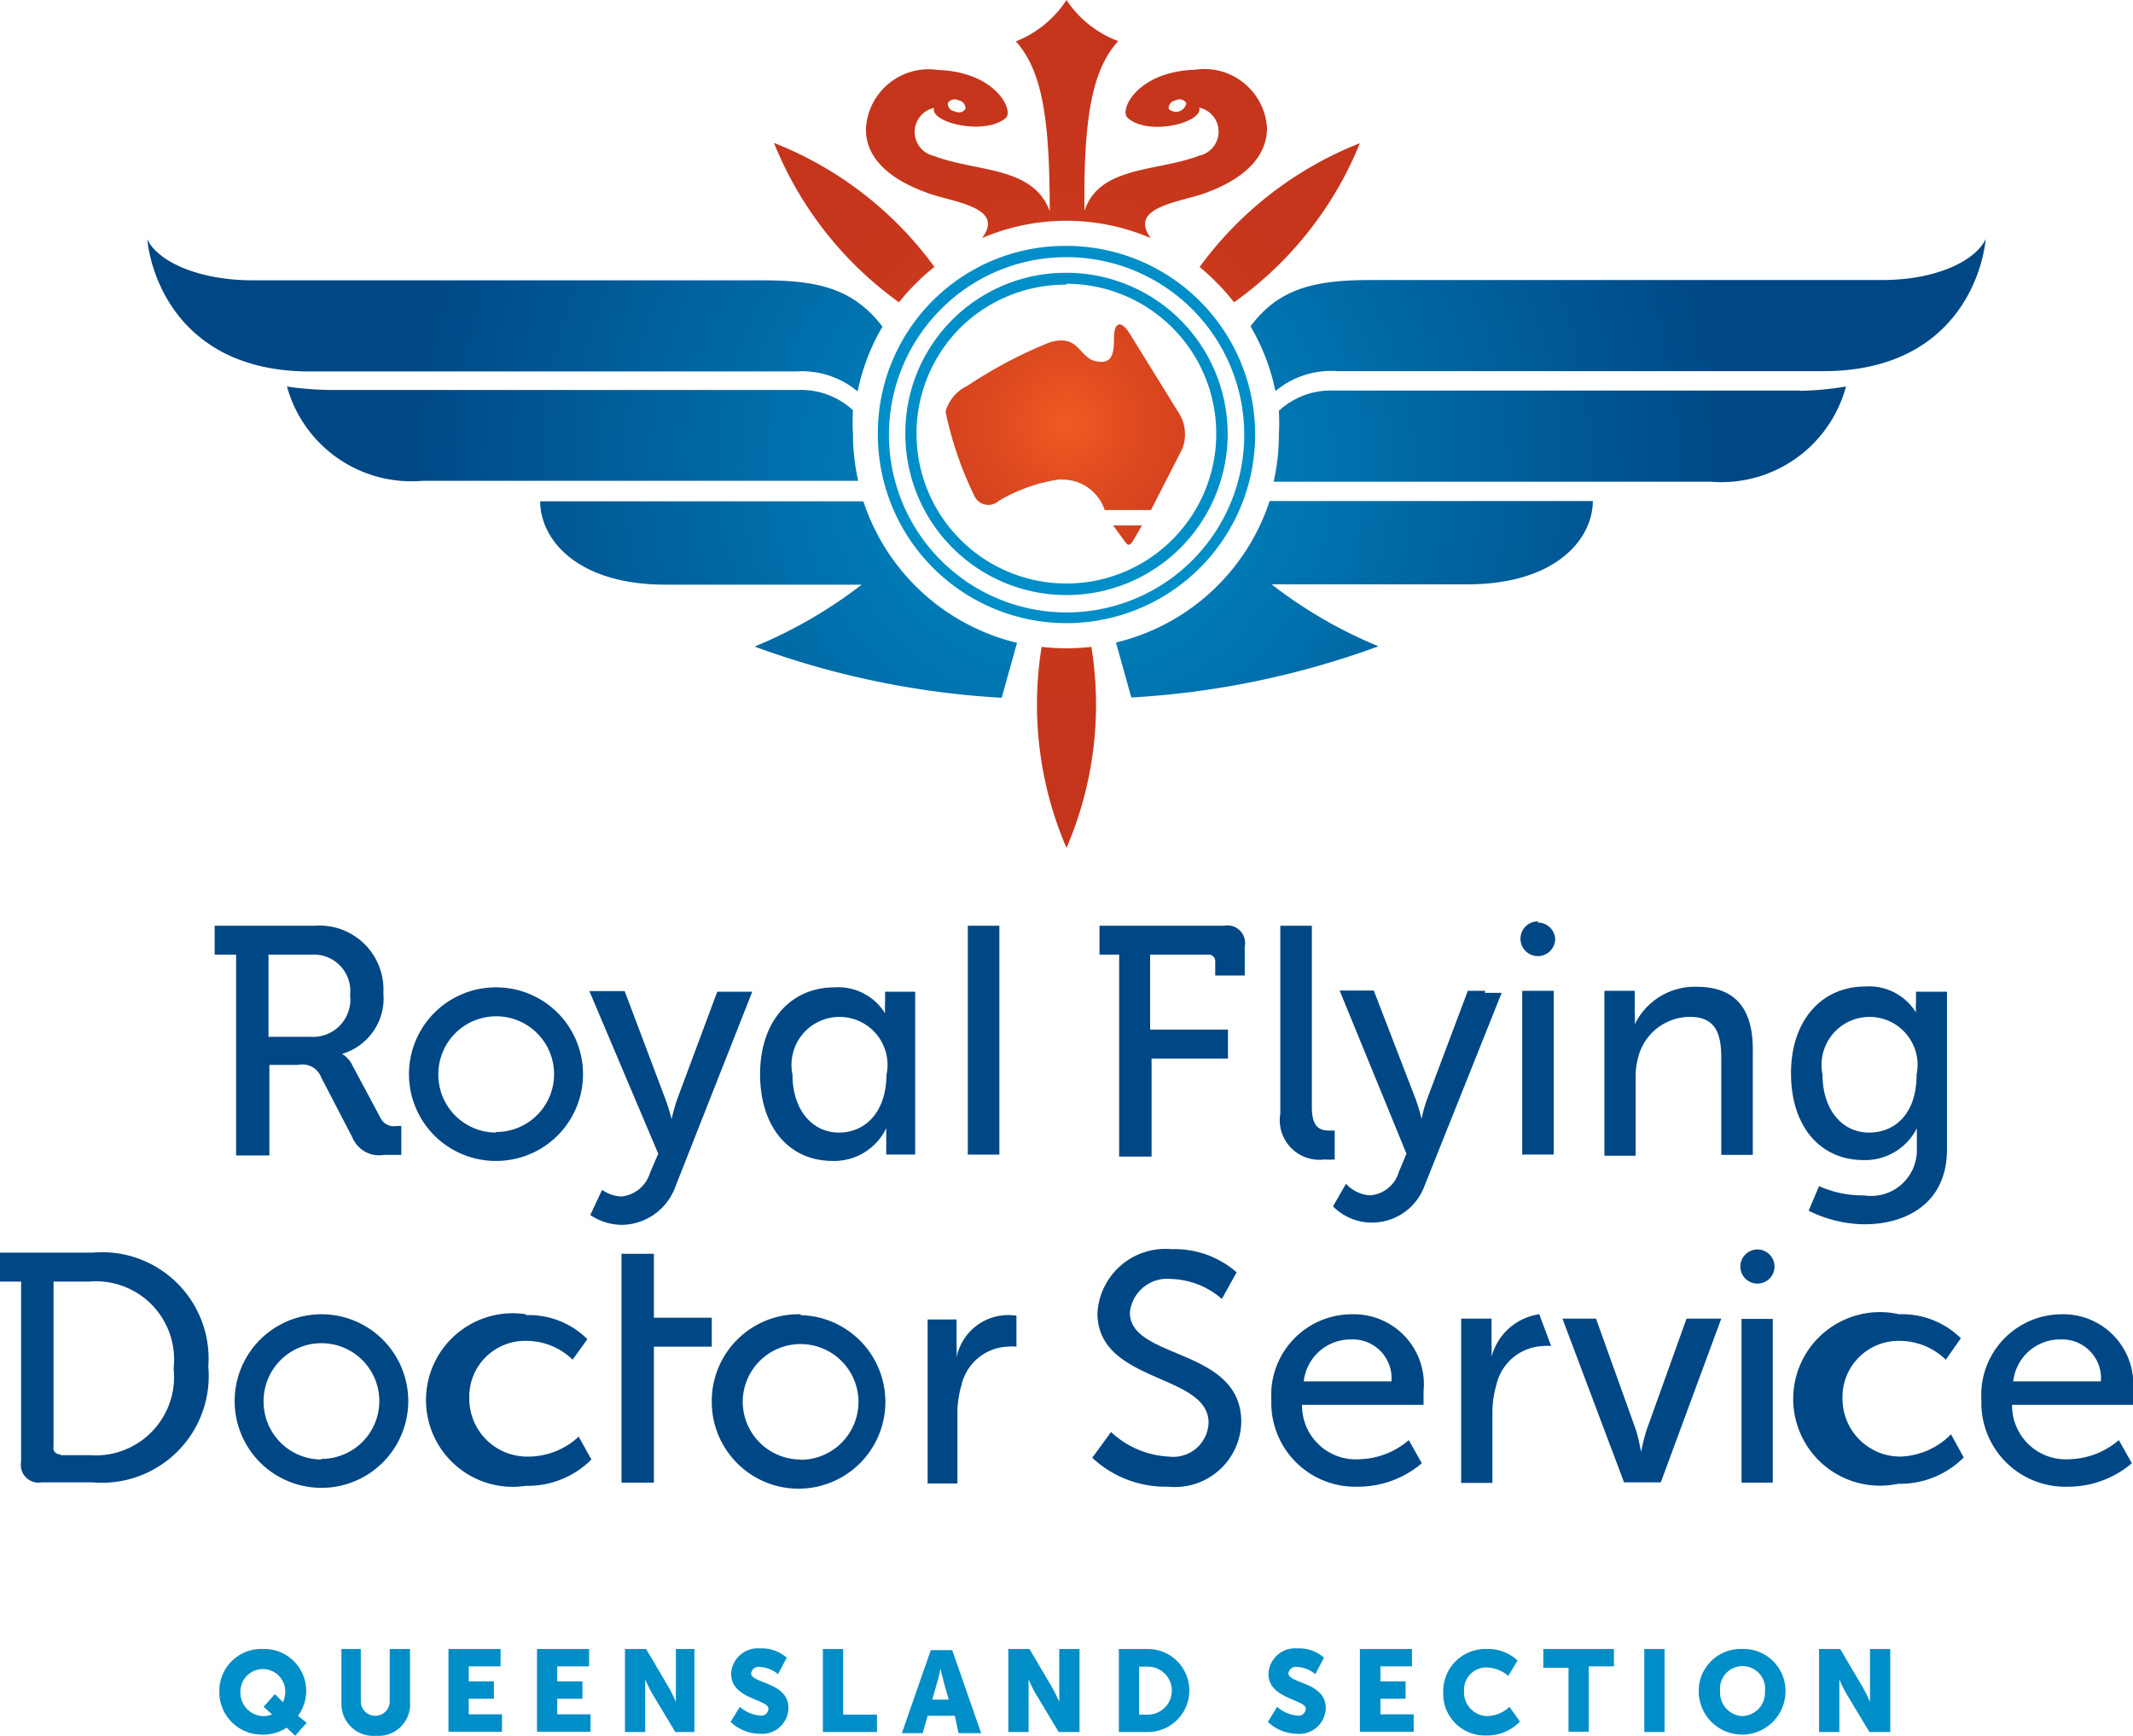
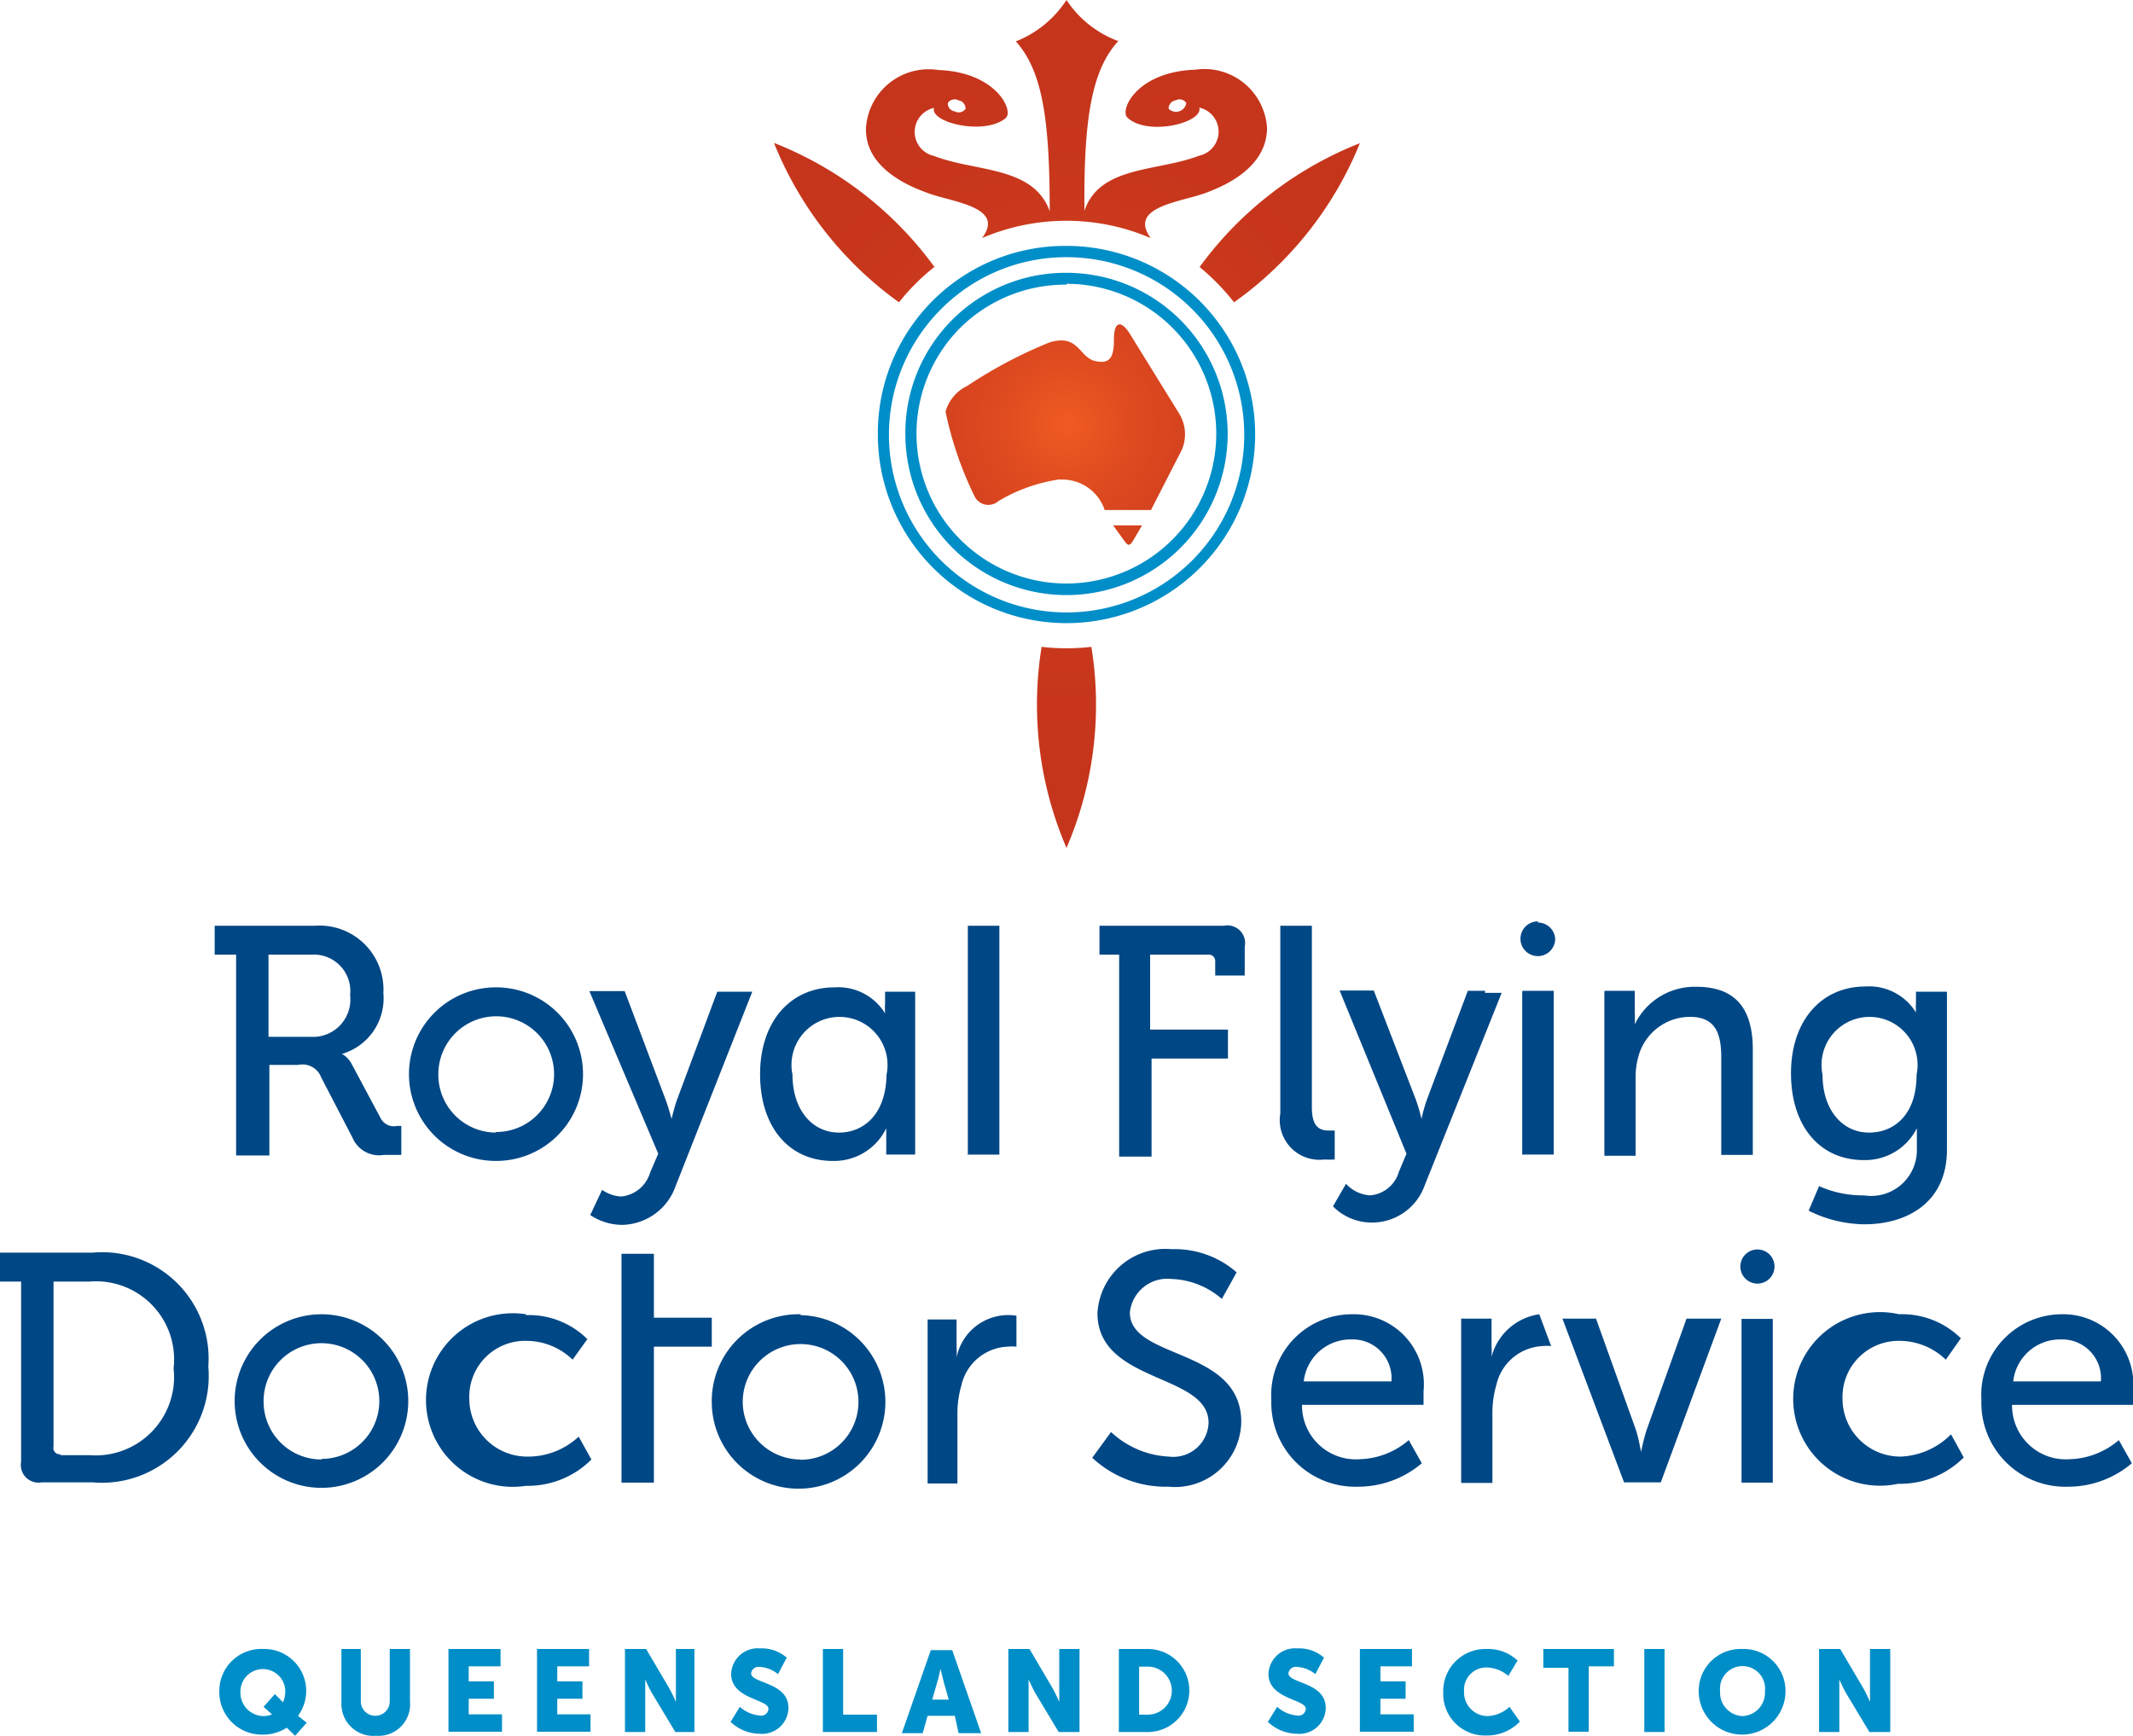
<svg xmlns="http://www.w3.org/2000/svg" width="73.72" height="60" viewBox="0 0 73.72 60">
  <defs>
    <radialGradient id="a" cx="36.86" cy="16.19" r="23.15" gradientUnits="userSpaceOnUse">
      <stop offset="0" stop-color="#008ec8" />
      <stop offset="1" stop-color="#004785" />
    </radialGradient>
    <radialGradient id="b" cx="36.86" cy="14.65" r="12.59" gradientUnits="userSpaceOnUse">
      <stop offset="0" stop-color="#f15a22" />
      <stop offset="0.16" stop-color="#e14d20" />
      <stop offset="0.38" stop-color="#d13f1e" />
      <stop offset="0.64" stop-color="#c8371c" />
      <stop offset="1" stop-color="#c5351c" />
    </radialGradient>
  </defs>
  <title>rfds</title>
  <path d="M36.86,8.89a6.14,6.14,0,1,1-4.34,1.8A6.09,6.09,0,0,1,36.86,8.89ZM30.34,15A6.52,6.52,0,1,0,36.86,8.5,6.47,6.47,0,0,0,30.34,15Zm6.52-5.19a5.18,5.18,0,1,1-3.67,1.52A5.16,5.16,0,0,1,36.86,9.84ZM31.29,15a5.57,5.57,0,1,0,5.57-5.57A5.54,5.54,0,0,0,31.29,15Z" fill="#008ec8" />
-   <path d="M68.63,8.26c-0.15,1.46-1.27,4.57-5.62,4.57H46.23a3,3,0,0,0-2.15.69,7.29,7.29,0,0,0-.86-2.24c1-1.34,2.27-1.6,4.17-1.6H65C66.94,9.69,68.29,9,68.63,8.26ZM43.88,17.32a7.41,7.41,0,0,1-5.31,4.89l0.53,1.9a29.61,29.61,0,0,0,8.54-1.77,15.94,15.94,0,0,1-3.69-2.14H50.7c3.09,0,4.35-1.58,4.35-2.88H43.88Zm18.33-3.82H46.11a2.65,2.65,0,0,0-1.91.7,7,7,0,0,1,0,.82,7.38,7.38,0,0,1-.18,1.63H59.11a4.46,4.46,0,0,0,4.69-3.29A10.84,10.84,0,0,1,62.21,13.51ZM8.76,9.69H26.33c1.9,0,3.14.26,4.17,1.6a7.36,7.36,0,0,0-.86,2.24,3,3,0,0,0-2.14-.69H10.71c-4.34,0-5.47-3.11-5.62-4.57C5.43,9,6.78,9.69,8.76,9.69Zm9.91,7.64c0,1.3,1.25,2.88,4.34,2.88h6.77a16,16,0,0,1-3.7,2.14,29.6,29.6,0,0,0,8.54,1.77l0.53-1.9a7.41,7.41,0,0,1-5.31-4.89H18.68Zm-8.76-4a4.46,4.46,0,0,0,4.69,3.29H29.66A7.41,7.41,0,0,1,29.48,15a6.81,6.81,0,0,1,0-.82,2.66,2.66,0,0,0-1.91-.7H11.51A10.85,10.85,0,0,1,9.91,13.36Z" fill="url(#a)" />
  <path d="M37.72,22.36a12.52,12.52,0,0,1-.86,6.95A12.52,12.52,0,0,1,36,22.36,7.57,7.57,0,0,0,37.72,22.36ZM42.08,9.8a7.3,7.3,0,0,1,.57.65A12.5,12.5,0,0,0,47,4.95a12.55,12.55,0,0,0-5.54,4.28A7.38,7.38,0,0,1,42.08,9.8Zm-9.79-.58a12.53,12.53,0,0,0-5.54-4.28,12.52,12.52,0,0,0,4.32,5.51A7.6,7.6,0,0,1,32.29,9.23Zm6.58,9.49c0.1,0.14.16,0.18,0.28,0l0.32-.55h-1Zm-2.24-2.14a5.69,5.69,0,0,0-2.12.75,0.53,0.53,0,0,1-.83-0.17,12.35,12.35,0,0,1-1-2.92,1.4,1.4,0,0,1,.75-0.89,15.7,15.7,0,0,1,2.86-1.51c1-.29,1,0.52,1.56.65s0.65-.2.65-0.77,0.23-.68.55-0.17l1.7,2.75a1.37,1.37,0,0,1,.1,1.25l-1.07,2.09h-1.6A1.54,1.54,0,0,0,36.63,16.58ZM43.79,4.42c0,1.51-1.78,2.12-2.18,2.27C40.71,7,39,7.17,39.77,8.23a7.4,7.4,0,0,0-5.83,0C34.74,7.17,33,7,32.11,6.69c-0.4-.15-2.23-0.76-2.18-2.27a2.17,2.17,0,0,1,2.5-2c2,0.07,2.62,1.41,2.33,1.66-0.71.61-2.62,0.17-2.48-.35a0.85,0.85,0,0,0,0,1.66c1.44,0.56,3.43.34,4,1.91,0-3.17-.25-4.84-1.17-5.87A3.71,3.71,0,0,0,36.86,0a3.66,3.66,0,0,0,1.79,1.42c-0.92,1-1.2,2.7-1.17,5.87C38,5.72,40,5.94,41.45,5.38a0.85,0.85,0,0,0,0-1.66c0.14,0.52-1.77,1-2.48.35-0.29-.25.31-1.59,2.33-1.66A2.17,2.17,0,0,1,43.79,4.42ZM41,3.56a0.28,0.28,0,0,0-.37-0.09,0.28,0.28,0,0,0-.24.29A0.36,0.36,0,0,0,41,3.56Zm-8,.29a0.28,0.28,0,0,0,.37-0.09,0.28,0.28,0,0,0-.24-0.29,0.28,0.28,0,0,0-.37.09A0.27,0.27,0,0,0,33,3.85Z" fill="url(#b)" />
  <path d="M30.59,34.28v0.37a3.4,3.4,0,0,0,0,.38h0a1.9,1.9,0,0,0-1.75-.9c-1.51,0-2.57,1.17-2.57,3s1,3,2.51,3A2,2,0,0,0,30.63,39h0s0,0.16,0,.38v0.53h1V34.28H30.59ZM29,39.15c-0.94,0-1.61-.8-1.61-2a1.66,1.66,0,1,1,3.25,0C30.62,38.55,29.82,39.15,29,39.15Zm4.45,0.79V32h1.09v7.91H33.43Zm-16.3-5.81a3,3,0,1,1,0,6A3,3,0,1,1,17.12,34.13Zm0,5a2,2,0,1,0-2-2A2,2,0,0,0,17.12,39.15Zm3.66,2a1.27,1.27,0,0,0,.66.23,1.16,1.16,0,0,0,1-.83l0.28-.65-2.38-5.62h1.22L23,38c0.11,0.29.21,0.68,0.21,0.68h0s0.09-.38.19-0.67l1.39-3.73H26L23.35,41a2,2,0,0,1-1.84,1.34A2,2,0,0,1,20.4,42ZM8.16,33H7.42V32h3.46a2.21,2.21,0,0,1,2.37,2.33,2,2,0,0,1-1.43,2.1v0a0.88,0.88,0,0,1,.34.36l1,1.87a0.51,0.51,0,0,0,.56.26h0.15v1H13.28a1,1,0,0,1-1.1-.6L11.1,37.24a0.69,0.69,0,0,0-.79-0.43h-1v3.13H8.16V33Zm2.58,2.84a1.29,1.29,0,0,0,1.36-1.44A1.26,1.26,0,0,0,10.76,33H9.28v2.84h1.46Z" fill="#004785" />
  <path d="M38.68,33H38V32H42.3a0.61,0.61,0,0,1,.72.72v1H42v-0.5A0.22,0.22,0,0,0,41.75,33h-2v2.59h2.69v1H39.8v3.39H38.68V33Zm5.57-1h1.09v6.28c0,0.68.27,0.8,0.6,0.8h0.19v1a3.05,3.05,0,0,1-.36,0,1.37,1.37,0,0,1-1.52-1.59V32Zm7.08,2.25h-0.6L49.32,38a5,5,0,0,0-.19.68h0a6.09,6.09,0,0,0-.2-0.68l-1.45-3.76H46.3l2.31,5.64-0.26.62a1.13,1.13,0,0,1-1,.82,1.23,1.23,0,0,1-.83-0.4l-0.45.78a1.88,1.88,0,0,0,1.33.56A1.93,1.93,0,0,0,49.23,41l2.67-6.68H51.32Zm4.13,0H56.5V35a3.79,3.79,0,0,1,0,.41h0a2.3,2.3,0,0,1,2.13-1.3c1.33,0,1.95.73,1.95,2.17v3.64H59.49V36.57c0-.8-0.17-1.42-1.08-1.42a1.85,1.85,0,0,0-1.79,1.39,2.67,2.67,0,0,0-.09.76v2.65H55.45V34.28Zm-2.3-2.4a0.6,0.6,0,1,0,.59.6A0.6,0.6,0,0,0,53.15,31.89Zm-0.54,2.4h1.08v5.66H52.61V34.28Zm13.6,0v0.37a3.27,3.27,0,0,0,0,.38h0a1.9,1.9,0,0,0-1.75-.9c-1.51,0-2.57,1.17-2.57,3s1,3,2.51,3A2,2,0,0,0,66.25,39h0s0,0.24,0,.32v0.41a1.58,1.58,0,0,1-1.83,1.59A3.65,3.65,0,0,1,62.87,41l-0.36.85a4.41,4.41,0,0,0,1.93.47c1.43,0,2.85-.72,2.85-2.58V34.28H66.21ZM64.6,39.15c-0.94,0-1.61-.8-1.61-2a1.66,1.66,0,1,1,3.25,0C66.24,38.55,65.45,39.15,64.6,39.15Z" fill="#004785" />
  <path d="M11.11,45.43a3,3,0,1,1,0,6A3,3,0,1,1,11.11,45.43Zm0,5a2,2,0,1,0-2-2A2,2,0,0,0,11.11,50.45ZM0.73,44.3H0v-1H3.2a3.68,3.68,0,0,1,4,3.94,3.69,3.69,0,0,1-4,4H1.44a0.61,0.61,0,0,1-.71-0.71V44.3Zm1.36,6h1a2.71,2.71,0,0,0,2.91-3,2.7,2.7,0,0,0-2.91-3H1.85V50A0.22,0.22,0,0,0,2.09,50.27Zm16.09-4.84a2.86,2.86,0,0,1,2.12.83L19.79,47a2.29,2.29,0,0,0-1.57-.65,1.93,1.93,0,0,0-2,2,2,2,0,0,0,2,2A2.56,2.56,0,0,0,20,49.66l0.44,0.79a3.1,3.1,0,0,1-2.26.91A3,3,0,1,1,18.18,45.43Zm13.88,0.15h1v0.9a3.81,3.81,0,0,1,0,.42h0a1.82,1.82,0,0,1,2.07-1.45v1.07a1.56,1.56,0,0,0-.31,0,1.71,1.71,0,0,0-1.59,1.33,3.42,3.42,0,0,0-.14,1v2.4H32.06V45.58Zm-4.39-.15a3,3,0,1,1-3.07,3A3,3,0,0,1,27.67,45.43Zm0,5a2,2,0,1,0-2-2A2,2,0,0,0,27.67,50.45ZM22.6,43.34H21.48v7.91H22.6v-4.7h2v-1h-2V43.34Z" fill="#004785" />
  <path d="M60.73,43.19a0.59,0.59,0,1,0,.6.59A0.59,0.59,0,0,0,60.73,43.19Zm-0.54,2.4h1.08v5.66H60.19V45.58ZM38.4,49.5a3.14,3.14,0,0,0,2,.85,1.22,1.22,0,0,0,1.37-1.17c0-1.72-3.84-1.35-3.84-3.79a2.35,2.35,0,0,1,2.56-2.21,3.25,3.25,0,0,1,2.25.8l-0.51.92a2.79,2.79,0,0,0-1.74-.69,1.3,1.3,0,0,0-1.44,1.16c0,1.64,3.85,1.2,3.85,3.78a2.29,2.29,0,0,1-2.52,2.24,3.71,3.71,0,0,1-2.63-1Zm8.34-4.07a2.42,2.42,0,0,1,2.46,2.66c0,0.15,0,.47,0,0.47H45a1.86,1.86,0,0,0,2,1.88,2.71,2.71,0,0,0,1.69-.66l0.45,0.8a3.39,3.39,0,0,1-2.2.81,2.9,2.9,0,0,1-3-3A2.79,2.79,0,0,1,46.74,45.43Zm1.35,2.32a1.34,1.34,0,0,0-1.37-1.45,1.63,1.63,0,0,0-1.66,1.45h3Zm17.54-2.32a2.89,2.89,0,0,1,2.14.83L67.25,47a2.3,2.3,0,0,0-1.57-.65,1.94,1.94,0,0,0-2,2,2,2,0,0,0,2,2,2.58,2.58,0,0,0,1.75-.77l0.44,0.8a3.11,3.11,0,0,1-2.27.91A3,3,0,1,1,65.64,45.43Zm5.63,0a2.42,2.42,0,0,1,2.46,2.66c0,0.15,0,.47,0,0.47H69.54a1.86,1.86,0,0,0,2,1.88,2.72,2.72,0,0,0,1.69-.66l0.45,0.8a3.39,3.39,0,0,1-2.2.81,2.9,2.9,0,0,1-3-3A2.79,2.79,0,0,1,71.26,45.43Zm1.35,2.32a1.34,1.34,0,0,0-1.37-1.45,1.63,1.63,0,0,0-1.66,1.45h3Zm-19-1.22a1.4,1.4,0,0,0-.3,0,1.72,1.72,0,0,0-1.59,1.33,3.44,3.44,0,0,0-.14,1v2.4H50.5V45.58h1.05v0.9a4.1,4.1,0,0,1,0,.42h0a2,2,0,0,1,1.65-1.47Zm5.88-.95-2.09,5.66H56.13L54,45.58h1.16l1.37,3.82c0.11,0.32.18,0.78,0.19,0.78h0s0.09-.46.2-0.78l1.37-3.82h1.14Z" fill="#004785" />
  <path d="M9.09,57a1.45,1.45,0,0,1,1.21,2.31l0.3,0.24-0.4.45-0.29-.28a1.49,1.49,0,0,1-.83.24,1.47,1.47,0,0,1-1.5-1.5A1.45,1.45,0,0,1,9.09,57Zm0,2.32a0.74,0.74,0,0,0,.31-0.06L9.11,59l0.39-.44,0.28,0.28a0.93,0.93,0,0,0,.08-0.37,0.77,0.77,0,1,0-1.55,0A0.81,0.81,0,0,0,9.09,59.32Z" fill="#008ec8" />
  <path d="M11.77,57h0.7v1.81a0.5,0.5,0,0,0,1,0V57h0.7v1.81A1.09,1.09,0,0,1,13,60a1.1,1.1,0,0,1-1.2-1.1V57Z" fill="#008ec8" />
  <path d="M15.5,57h1.8v0.6H16.2v0.52h0.87v0.6H16.2v0.54h1.15v0.6H15.5V57Z" fill="#008ec8" />
  <path d="M18.56,57h1.8v0.6H19.26v0.52h0.87v0.6H19.26v0.54h1.15v0.6H18.56V57Z" fill="#008ec8" />
  <path d="M21.62,57h0.71l0.79,1.34a5.15,5.15,0,0,1,.24.49h0s0-.31,0-0.49V57H24v2.87H23.34l-0.8-1.33a5.1,5.1,0,0,1-.24-0.49h0s0,0.31,0,.49v1.33h-0.7V57Z" fill="#008ec8" />
  <path d="M25.57,59a1.19,1.19,0,0,0,.69.3,0.25,0.25,0,0,0,.3-0.23c0-.34-1.29-0.33-1.29-1.21a0.92,0.92,0,0,1,1-.88,1.3,1.3,0,0,1,.92.32l-0.3.57a1.09,1.09,0,0,0-.63-0.25,0.26,0.26,0,0,0-.3.22c0,0.36,1.29.3,1.29,1.2a0.91,0.91,0,0,1-1,.89,1.48,1.48,0,0,1-1-.41Z" fill="#008ec8" />
  <path d="M28.44,57h0.7v2.27h1.17v0.6H28.44V57Z" fill="#008ec8" />
  <path d="M33,59.31H32.06l-0.17.6H31.17l1-2.87h0.74l1,2.87H33.13ZM32.5,57.7s-0.06.31-.12,0.49l-0.16.56h0.57l-0.16-.56c-0.05-.18-0.12-0.49-0.12-0.49h0Z" fill="#008ec8" />
  <path d="M34.87,57h0.71l0.79,1.34a5.16,5.16,0,0,1,.24.49h0s0-.31,0-0.49V57h0.7v2.87H36.59l-0.8-1.33a5.1,5.1,0,0,1-.24-0.49h0s0,0.31,0,.49v1.33h-0.7V57Z" fill="#008ec8" />
  <path d="M38.67,57h1a1.43,1.43,0,1,1,0,2.87h-1V57Zm1,2.27a0.83,0.83,0,0,0,0-1.66H39.37v1.66h0.29Z" fill="#008ec8" />
  <path d="M44.14,59a1.19,1.19,0,0,0,.69.3,0.25,0.25,0,0,0,.3-0.23c0-.34-1.29-0.33-1.29-1.21a0.92,0.92,0,0,1,1-.88,1.3,1.3,0,0,1,.92.32l-0.3.57a1.09,1.09,0,0,0-.63-0.25,0.26,0.26,0,0,0-.3.22c0,0.36,1.29.3,1.29,1.2a0.91,0.91,0,0,1-1,.89,1.48,1.48,0,0,1-1-.41Z" fill="#008ec8" />
  <path d="M47,57h1.8v0.6H47.71v0.52h0.87v0.6H47.71v0.54h1.15v0.6H47V57Z" fill="#008ec8" />
  <path d="M51.38,57a1.49,1.49,0,0,1,1.07.4l-0.32.53a1.2,1.2,0,0,0-.72-0.29,0.77,0.77,0,0,0-.81.82,0.82,0.82,0,0,0,.81.86A1.17,1.17,0,0,0,52.17,59l0.36,0.51a1.57,1.57,0,0,1-1.15.48,1.44,1.44,0,0,1-1.5-1.49A1.46,1.46,0,0,1,51.38,57Z" fill="#008ec8" />
  <path d="M54.21,57.65H53.34V57h2.44v0.6H54.91v2.26h-0.7V57.65Z" fill="#008ec8" />
  <path d="M56.83,57h0.7v2.87h-0.7V57Z" fill="#008ec8" />
  <path d="M60.21,57a1.45,1.45,0,0,1,1.5,1.46,1.5,1.5,0,0,1-3,0A1.45,1.45,0,0,1,60.21,57Zm0,2.32A0.81,0.81,0,0,0,61,58.46a0.78,0.78,0,1,0-1.55,0A0.81,0.81,0,0,0,60.21,59.32Z" fill="#008ec8" />
  <path d="M62.89,57H63.6l0.79,1.34a5.26,5.26,0,0,1,.24.49h0s0-.31,0-0.49V57h0.7v2.87H64.61l-0.8-1.33a5.07,5.07,0,0,1-.24-0.49h0s0,0.31,0,.49v1.33h-0.7V57Z" fill="#008ec8" />
</svg>